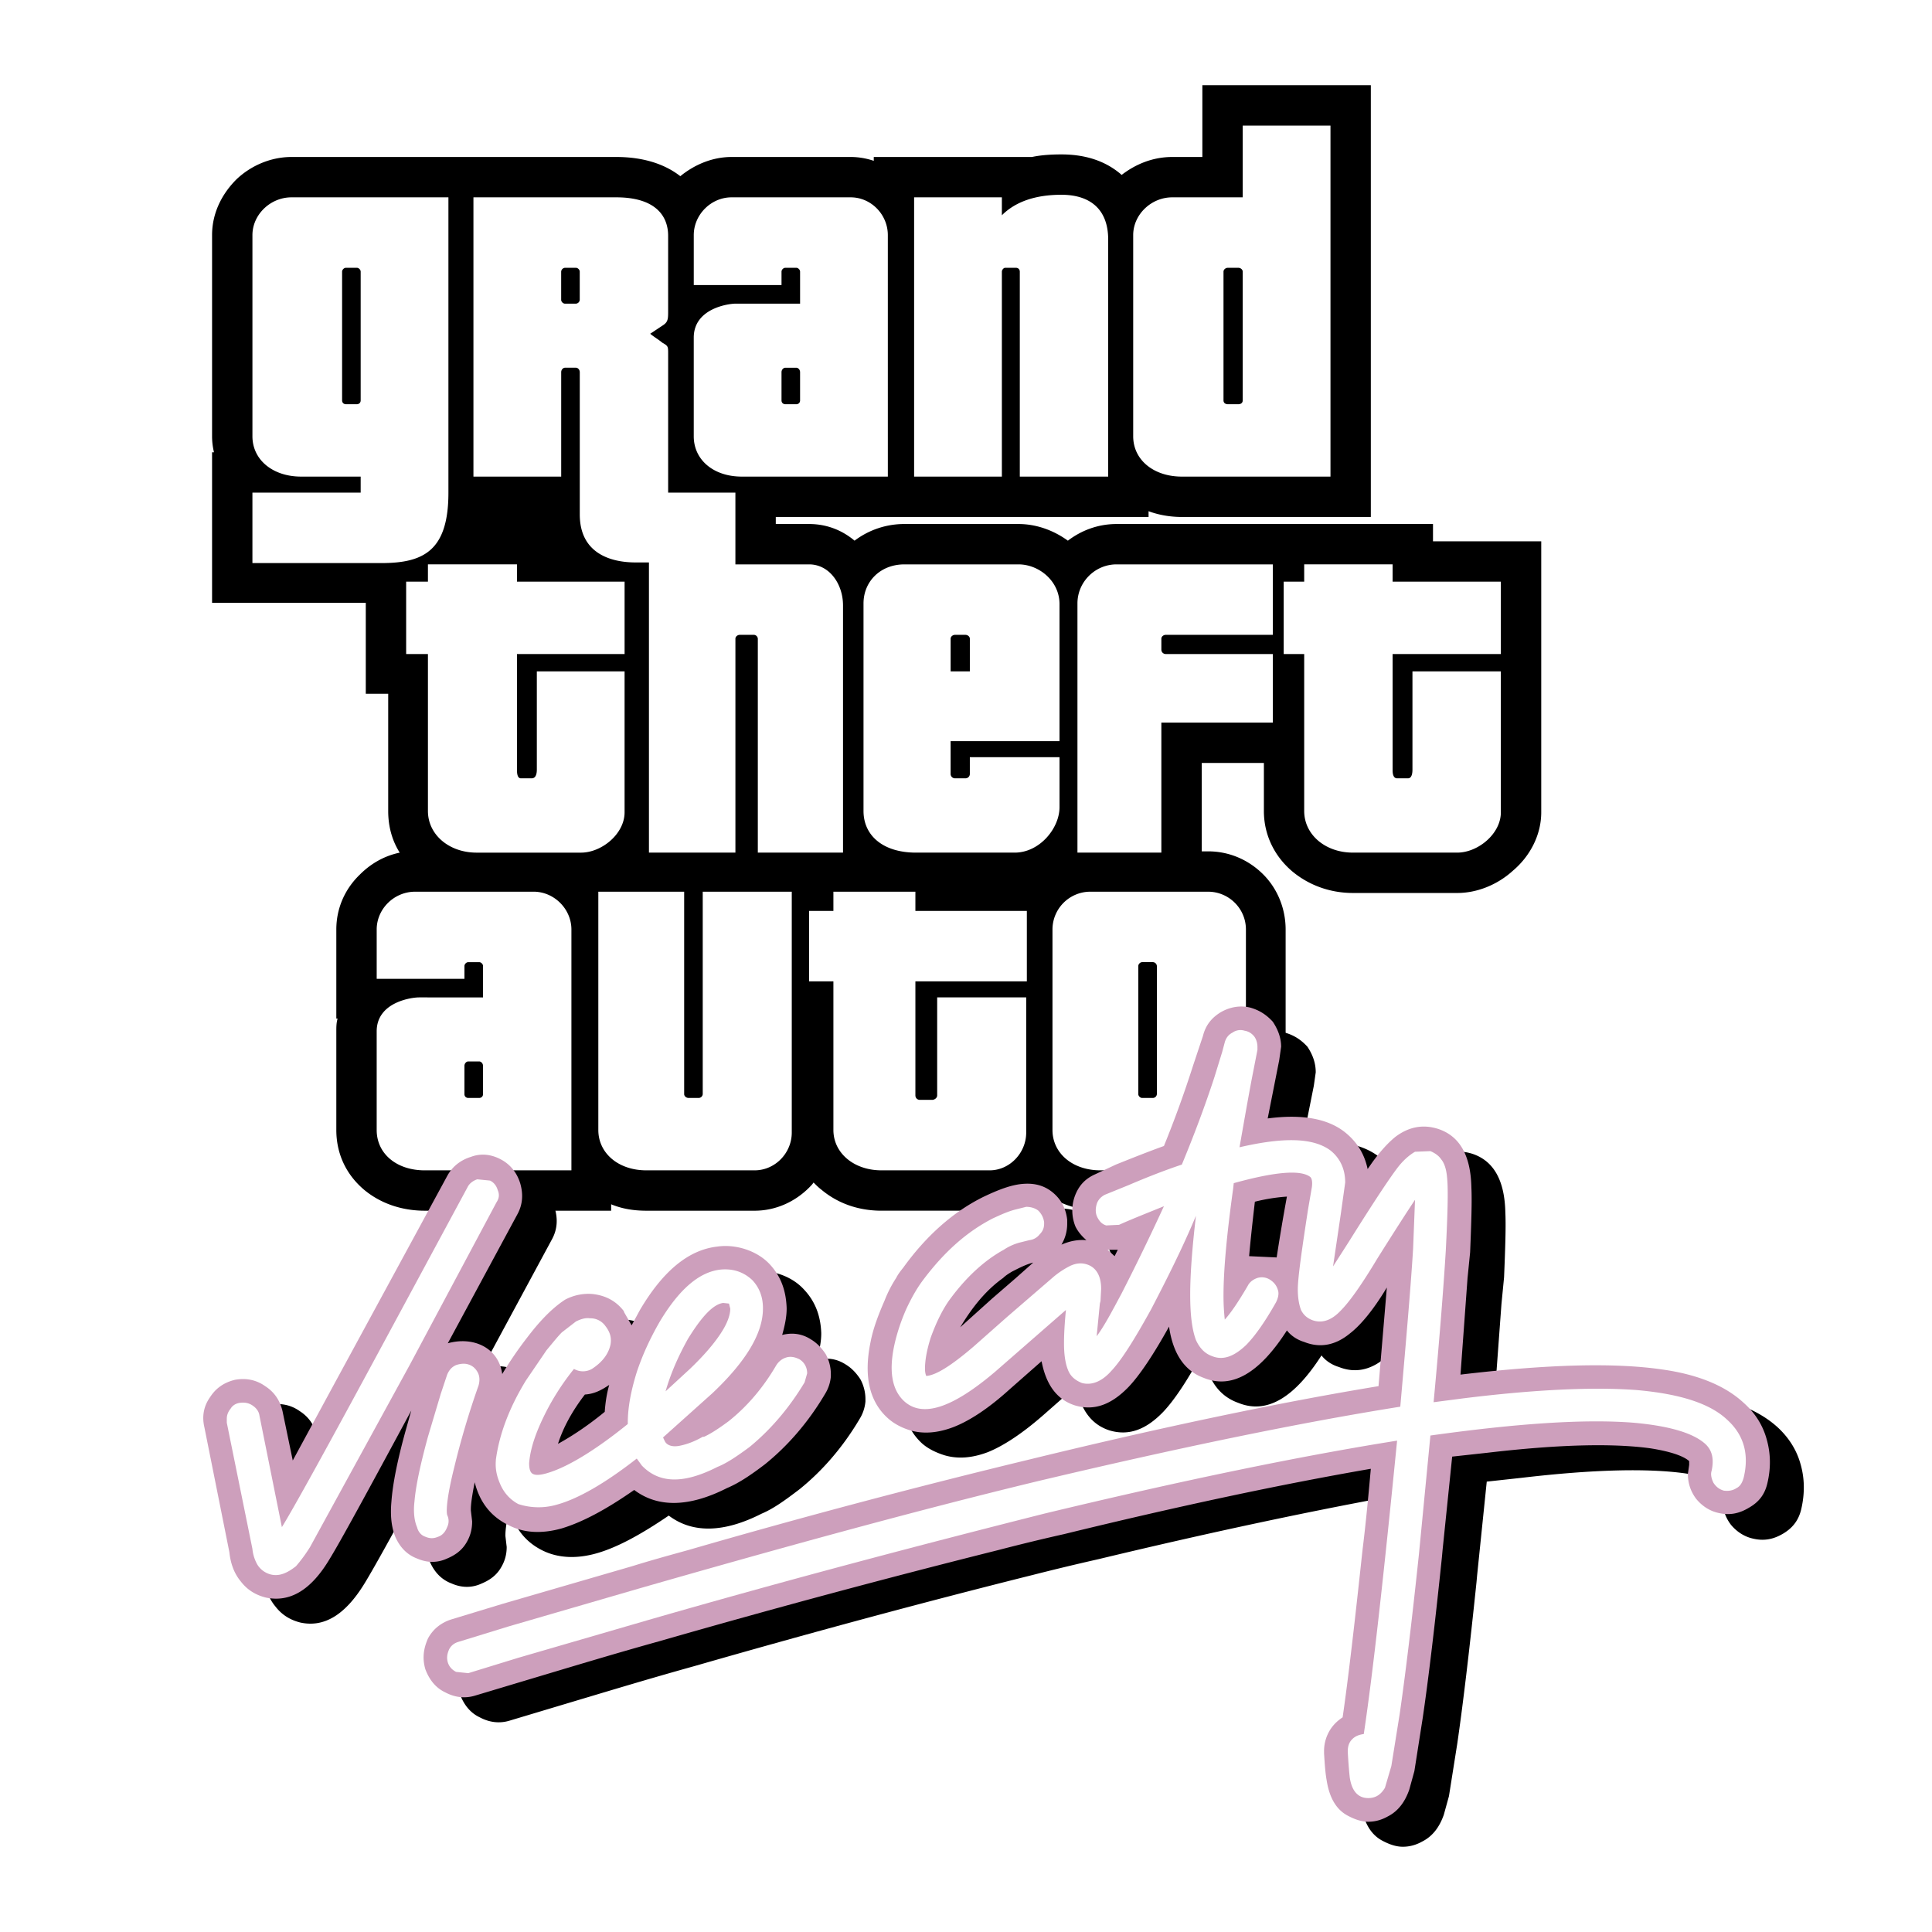
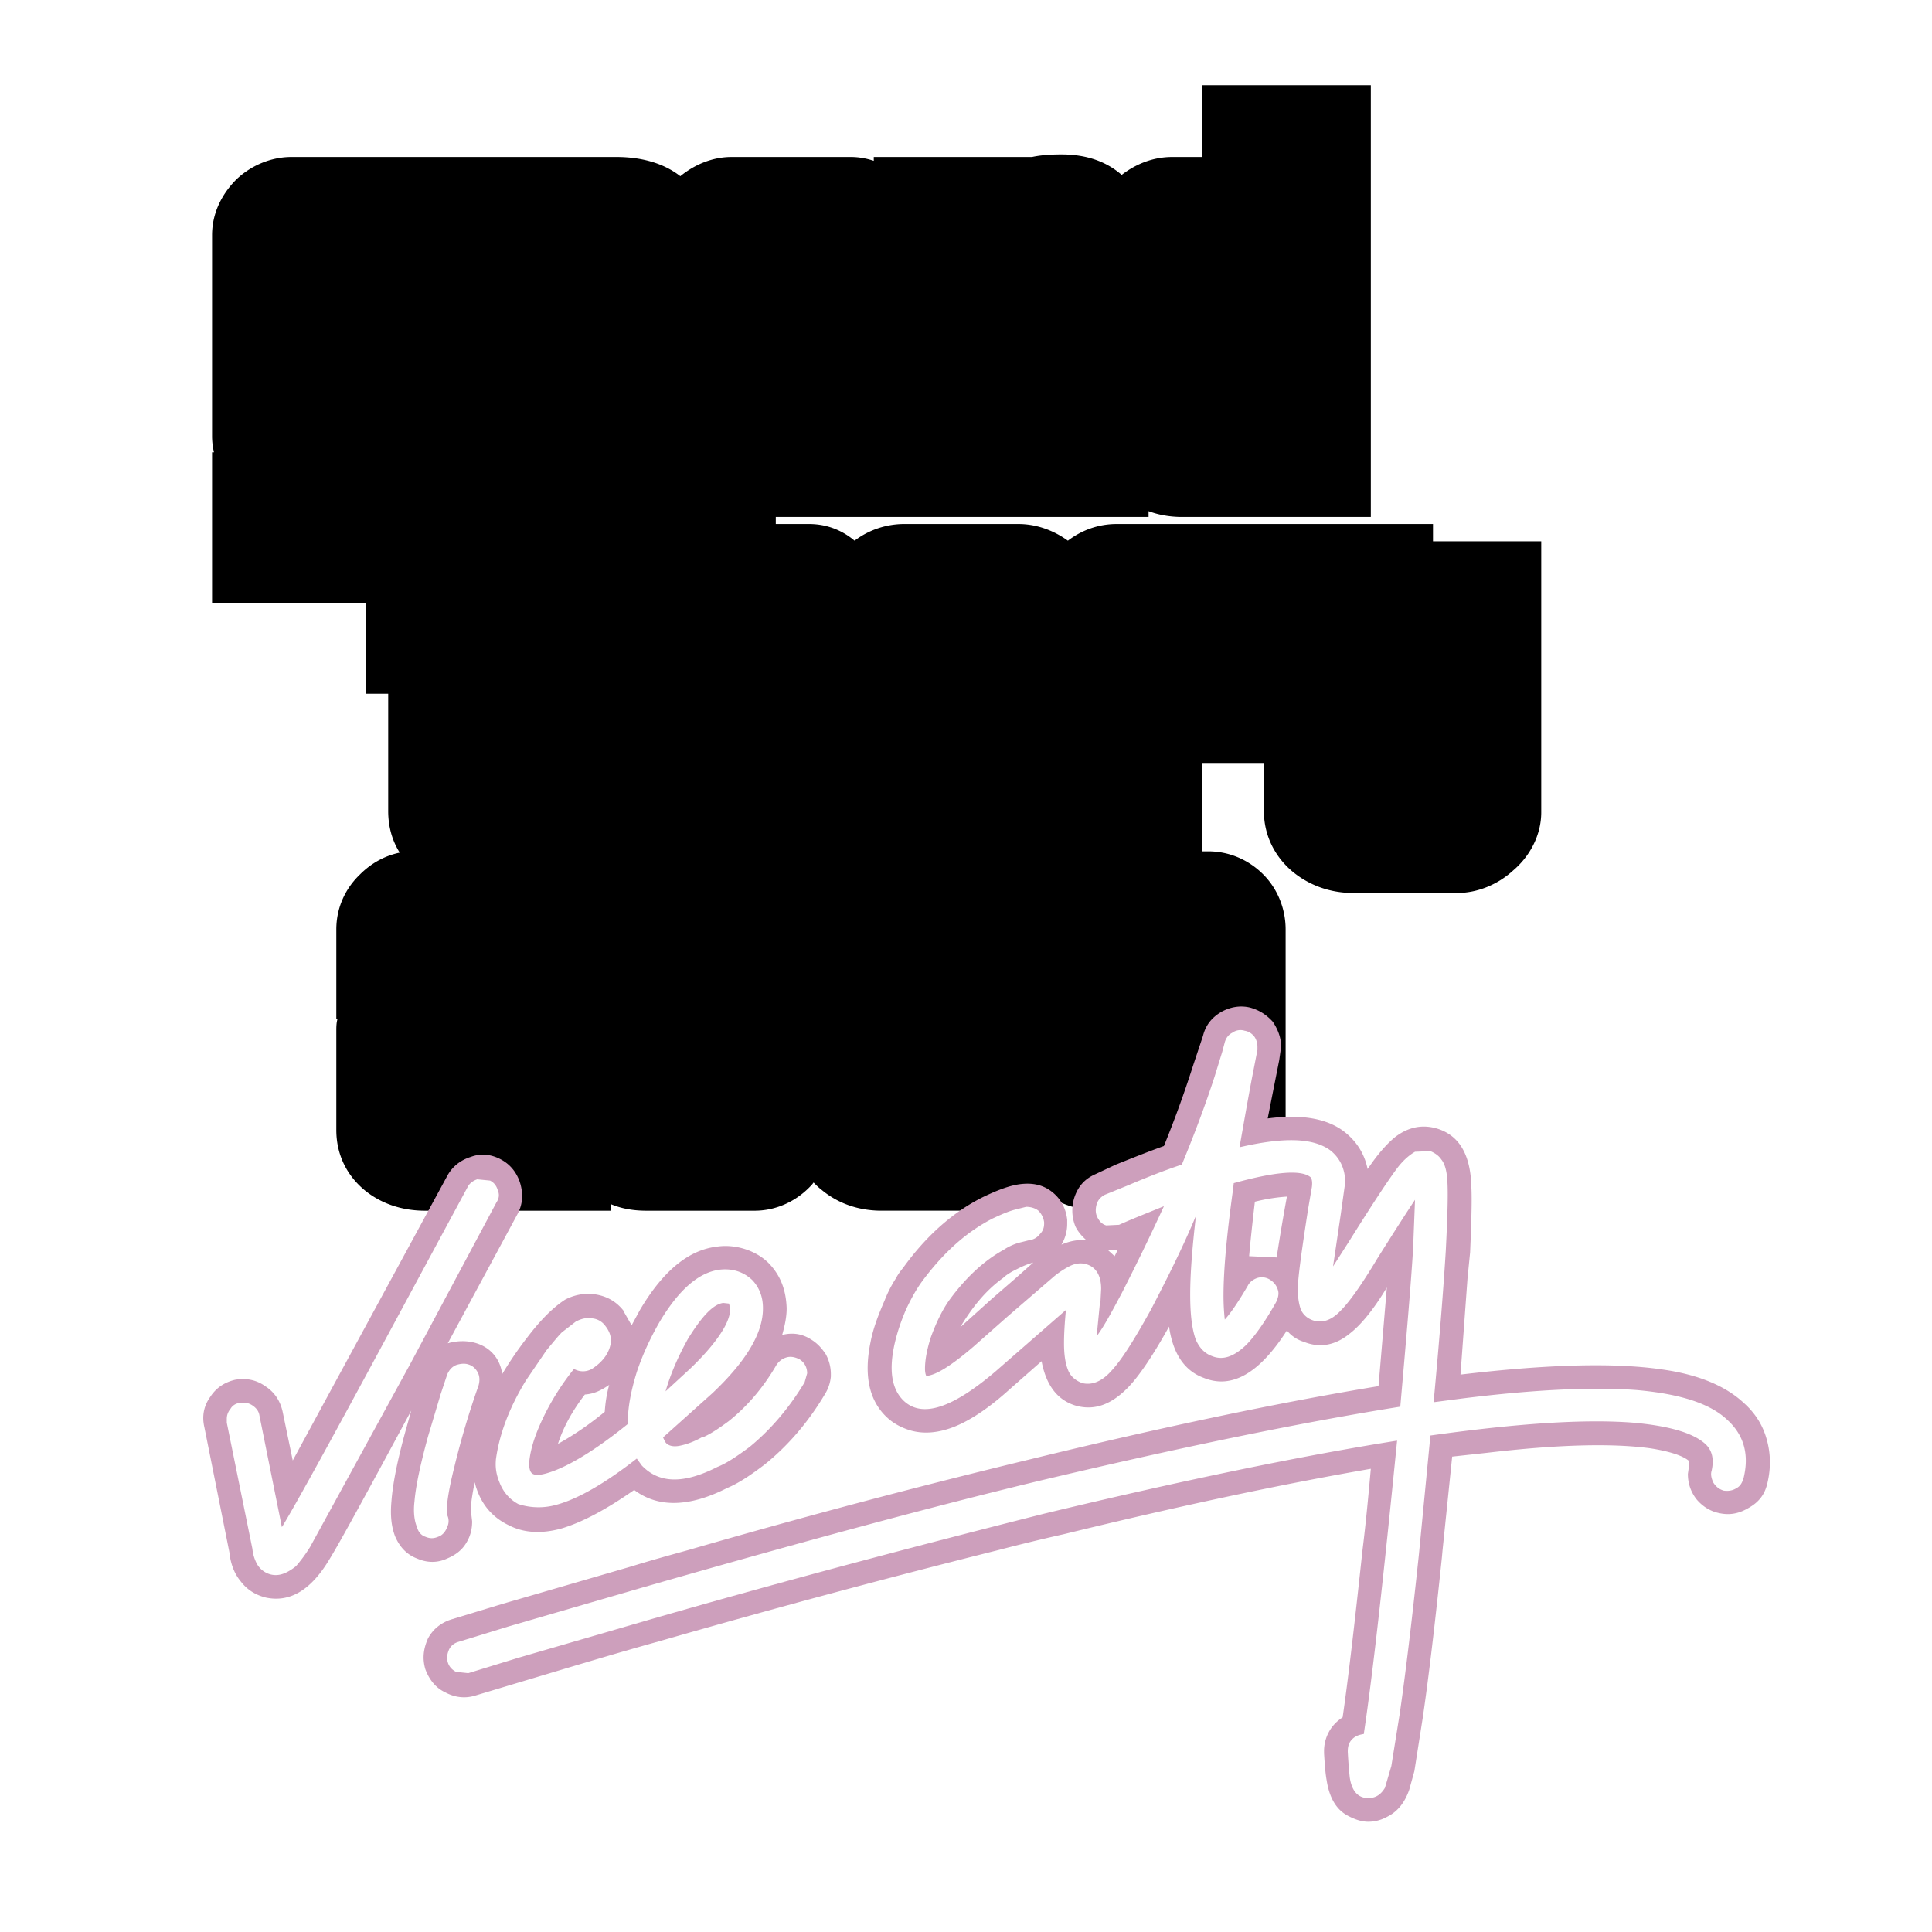
<svg xmlns="http://www.w3.org/2000/svg" width="2500" height="2500" viewBox="0 0 192.756 192.756">
  <g fill-rule="evenodd" clip-rule="evenodd">
    <path fill="#fff" d="M0 0h192.756v192.756H0V0z" />
-     <path d="M149.805 130.058l.256-2.62c.127-3.067.191-5.177.127-6.454-.062-3.196-1.15-5.178-3.322-5.88-1.471-.448-2.875-.192-4.219.83-.701.575-1.469 1.406-2.299 2.557l-.449.64c-.318-1.534-1.086-2.748-2.301-3.707-1.725-1.342-4.281-1.789-7.668-1.342l1.15-5.752.191-1.342c0-.959-.318-1.79-.83-2.557-.639-.703-1.344-1.15-2.238-1.406-1.021-.256-2.045-.063-2.939.447-.957.575-1.533 1.343-1.789 2.365l-1.021 3.131a308.848 308.848 0 0 1-2.877 7.861c-1.598.574-3.195 1.214-4.793 1.853l-2.045.959c-1.023.447-1.662 1.15-2.045 2.173a4.221 4.221 0 0 0 .062 3.068c.258.51.641.958 1.088 1.342-.83-.064-1.598.063-2.492.447a4.03 4.03 0 0 0 .574-2.109v-.384c-.127-1.086-.574-1.98-1.406-2.684-.83-.703-1.789-.959-2.875-.895-1.215.063-2.621.574-4.219 1.342-2.875 1.47-5.56 3.835-7.86 7.094-.256.319-.575.64-.767 1.022a12.202 12.202 0 0 0-1.15 2.237c-.639 1.405-1.086 2.748-1.342 4.09-.703 3.387-.127 5.943 1.662 7.604.639.576 1.47.959 2.3 1.215 1.342.384 2.749.256 4.282-.319 1.598-.64 3.516-1.917 5.623-3.771l3.195-2.812c.447 2.365 1.535 3.835 3.324 4.41 1.916.575 3.643-.064 5.367-1.854 1.088-1.15 2.43-3.132 3.963-6.008.385 2.685 1.533 4.41 3.516 5.113 2.811 1.149 5.559-.447 8.307-4.729.449.575 1.088.958 1.727 1.15 1.598.639 3.131.319 4.537-.831 1.088-.831 2.365-2.364 3.707-4.537l-.83 9.777c-9.715 1.598-21.346 4.027-34.703 7.286a1019.9 1019.9 0 0 0-34.191 9.074c-1.853.512-3.706 1.023-5.56 1.599l-12.974 3.771-5.049 1.533c-1.022.32-1.854.959-2.365 1.918-.447 1.022-.575 1.98-.255 3.067.383 1.022 1.022 1.854 1.981 2.301.958.511 1.981.639 3.003.319l5.113-1.533c4.282-1.278 8.691-2.621 13.292-3.899 12.015-3.451 23.199-6.454 33.681-9.075a252.317 252.317 0 0 1 6.646-1.597c11.439-2.748 21.729-4.922 30.611-6.52-.256 2.94-.512 5.624-.83 8.116-.768 7.158-1.406 12.719-1.982 16.745-.574.383-1.021.83-1.342 1.405s-.512 1.215-.512 1.917v.192c.064 1.086.129 1.981.256 2.684.256 1.662.895 2.876 2.045 3.516.703.383 1.406.639 2.109.639s1.342-.191 1.918-.512c1.021-.511 1.725-1.405 2.172-2.684l.512-1.854.83-5.24c.576-3.962 1.215-9.331 1.918-16.104l.064-.704.959-9.33 3.514-.384c7.094-.831 12.463-.959 16.232-.447 2.045.32 3.324.768 3.898 1.278v.384l-.127.895c0 .959.256 1.789.83 2.556.576.704 1.342 1.215 2.238 1.407 1.086.255 2.045.063 3.002-.512.959-.575 1.535-1.343 1.791-2.429.383-1.661.318-3.132-.064-4.474-.383-1.405-1.15-2.62-2.236-3.643-1.791-1.662-4.475-2.812-8.117-3.323-4.793-.703-11.504-.512-20.195.512l.705-9.584zm-85.573 10.609c-.32.895-.448 1.789-.511 2.684-1.79 1.471-3.323 2.492-4.601 3.195.511-1.598 1.406-3.259 2.62-4.921.958-.063 1.661-.447 2.492-.958zm-27.033-.831l10.864-20.004c.511-.958 1.342-1.598 2.365-1.917 1.022-.383 2.045-.256 3.003.256.959.511 1.598 1.342 1.917 2.364.32 1.087.256 2.109-.255 3.068l-6.966 12.909c2.492-.703 5.049.383 5.432 3.067a36.952 36.952 0 0 1 2.492-3.644c1.022-1.342 2.301-2.812 3.771-3.706a4.776 4.776 0 0 1 2.62-.575c1.279.128 2.429.64 3.26 1.662v.063l.767 1.342.831-1.533c2.301-3.835 4.857-6.008 7.733-6.327 1.789-.256 3.898.384 5.176 1.79 1.086 1.149 1.662 2.556 1.726 4.345v.064c0 .831-.192 1.726-.448 2.62 1.022-.255 1.981-.128 2.876.447.639.384 1.086.895 1.47 1.47.32.575.511 1.278.511 1.981v.256a3.946 3.946 0 0 1-.575 1.726c-1.662 2.812-3.707 5.176-6.008 7.029-1.342 1.023-2.556 1.918-3.771 2.429-3.771 1.917-6.902 1.981-9.267.192-2.812 1.917-5.176 3.195-7.222 3.771-2.045.575-3.834.447-5.304-.256-1.726-.831-2.876-2.237-3.388-4.282-.256 1.278-.383 2.173-.383 2.685v.128l.127 1.086c0 .768-.191 1.47-.639 2.173-.447.703-1.086 1.15-1.853 1.47-.958.447-1.981.447-3.003 0-1.023-.383-1.726-1.15-2.173-2.173-.383-.895-.511-2.045-.383-3.45.127-1.727.576-4.091 1.406-7.095l.576-2.045c-4.41 8.245-7.094 13.102-8.117 14.763-1.917 3.132-4.026 4.41-6.391 3.898-1.022-.255-1.853-.767-2.492-1.598-.64-.767-1.023-1.726-1.151-2.939l-2.492-12.462c-.255-1.087-.064-2.109.575-3.004.575-.896 1.406-1.47 2.492-1.726 1.086-.191 2.109 0 3.004.639.895.575 1.469 1.406 1.726 2.493l.958 4.921 4.603-8.371zm67.613-9.778l-2.428 2.045-3.131 2.812c1.086-1.918 2.428-3.579 4.217-4.857.32-.256.641-.447.959-.639.639-.32 1.342-.703 2.109-.895l-1.726 1.534zm26.012-2.11l-2.748-.127c.127-1.471.32-3.26.576-5.433a18.116 18.116 0 0 1 3.193-.511 210.6 210.6 0 0 0-1.021 6.071zm-15.849-.766l-.32.64-.701-.64h1.021z" />
    <path d="M53.878 52.281c0-.255 0-.447-.063-.703h-5.177c-.064.255-.064.447-.128.703h5.368z" fill="#ca0088" />
    <path d="M119.896 84.939h.639c2.172 0 4.09.894 5.496 2.3s2.236 3.387 2.236 5.496v20.259c0 2.109-.83 4.09-2.236 5.496-1.406 1.405-3.324 2.301-5.496 2.301h-10.736c-2.365 0-4.41-.767-5.943-2.045-1.406 1.278-3.195 2.045-5.113 2.045h-10.8c-2.365 0-4.41-.767-6.007-2.109-.255-.191-.512-.447-.767-.702-.128.191-.256.319-.447.511-1.406 1.405-3.323 2.301-5.432 2.301h-10.8c-1.278 0-2.429-.191-3.516-.64v.64H42.375c-2.365 0-4.474-.767-6.072-2.109-1.726-1.47-2.748-3.515-2.748-5.943v-9.842c0-.447 0-.831.128-1.278h-.128V92.737c0-2.173.895-4.09 2.364-5.496 1.086-1.086 2.429-1.854 3.962-2.173-.767-1.214-1.15-2.62-1.15-4.154V69.217h-2.237V60.142H21.158V45.124h.191a6.863 6.863 0 0 1-.191-1.598V23.458c0-2.173.958-4.09 2.429-5.56 1.406-1.342 3.387-2.236 5.496-2.236h32.402c2.812 0 4.921.767 6.391 1.917 1.406-1.15 3.196-1.917 5.112-1.917h11.887c.767 0 1.534.128 2.301.383v-.383h15.786c.895-.192 1.916-.256 2.939-.256 2.363 0 4.408.639 6.008 2.045 1.404-1.086 3.131-1.789 5.047-1.789h3.004V8.504h16.808v43.074h-18.853c-1.15 0-2.301-.192-3.322-.576v.576H77.4v.703h3.323c1.789 0 3.323.64 4.537 1.662a8.202 8.202 0 0 1 4.985-1.662h11.375c1.791 0 3.516.64 4.922 1.662 1.342-1.022 3.004-1.662 4.857-1.662H142.97v1.726h10.8v27.034c0 2.3-1.15 4.409-2.812 5.815-1.533 1.406-3.578 2.237-5.561 2.237h-10.416c-2.365 0-4.475-.831-6.072-2.173-1.725-1.47-2.811-3.579-2.811-6.007V76.12h-6.199v8.819h-.003z" />
-     <path d="M108.775 88.965h11.76c2.045 0 3.771 1.662 3.771 3.771v20.259c0 2.045-1.727 3.771-3.771 3.771h-10.736c-2.812 0-4.793-1.726-4.793-4.026V92.735a3.776 3.776 0 0 1 3.769-3.77zm2.621-32.657h15.594v7.03h-10.674c-.256 0-.447.191-.447.383v1.086c0 .256.191.447.447.447h10.674v6.838h-11.121v12.974h-8.371v-24.86c0-2.173 1.789-3.898 3.898-3.898zm-64.164-36.62h14.252c3.834 0 5.176 1.789 5.176 3.834V31c0 .767 0 1.086-.447 1.406l-1.342.894c.384.32.831.575 1.215.895.575.319.575.383.575 1.086V49.15h6.71v7.158h7.35c2.045 0 3.387 1.981 3.387 4.09v24.669h-8.5V63.721a.411.411 0 0 0-.383-.383h-1.406c-.255 0-.447.191-.447.383v21.345h-8.627v-28.95h-1.15c-.958 0-5.751.063-5.751-4.793V37.135c0-.256-.192-.448-.384-.448h-1.086c-.191 0-.383.192-.383.448v10.417h-8.756V19.688h-.003zm9.139 7.03a.412.412 0 0 0-.383.383v2.812c0 .192.192.384.383.384h1.086a.412.412 0 0 0 .384-.384v-2.812c0-.192-.192-.383-.384-.383h-1.086zm73.75 29.59h8.82v1.726h10.801v7.222h-10.801v11.567c0 .192 0 .831.447.831h1.086c.447 0 .447-.703.447-.895V66.98h8.82v14.06c0 2.172-2.303 4.026-4.348 4.026h-10.416c-2.748 0-4.857-1.79-4.857-4.154V65.255h-2.045v-7.222h2.045v-1.725h.001zm-87.426 0v1.726h-2.173v7.222h2.173v15.658c0 2.364 2.109 4.154 4.857 4.154h10.417c2.045 0 4.346-1.854 4.346-4.026V66.98H53.56v9.778c0 .192 0 .895-.511.895h-1.086c-.383 0-.383-.639-.383-.831V65.255h10.736v-7.222H51.578v-1.726h-8.883v.001zm40.454 32.657h8.18v1.917h11.12v7.03h-11.12v11.375c0 .256.191.448.447.448h1.215c.255 0 .511-.192.511-.448V99.51h8.883v13.484c0 2.045-1.662 3.771-3.643 3.771h-10.8c-2.748 0-4.793-1.726-4.793-4.026V97.912H80.72v-7.03h2.429v-1.917zm12.143-25.627h1.022c.256 0 .448.191.448.383v3.259h-1.917v-3.259c-.001-.192.191-.383.447-.383zm-5.05-7.03c-2.428 0-4.089 1.726-4.089 3.898v20.707c0 2.428 1.917 4.154 5.24 4.154h9.841c2.492 0 4.475-2.429 4.475-4.538v-4.984h-8.948v1.661a.437.437 0 0 1-.448.448h-1.022a.437.437 0 0 1-.448-.448v-3.259h10.865V60.27c0-2.301-2.047-3.962-4.092-3.962H90.242zM78.995 88.965v24.029c0 2.045-1.662 3.771-3.707 3.771h-10.8c-2.812 0-4.793-1.726-4.793-4.026V88.965h8.564v20.194c0 .192.191.384.447.384h1.022a.412.412 0 0 0 .384-.384V88.965h8.883zm12.206-69.277h8.756v1.789c1.342-1.342 3.322-2.045 5.943-2.045 2.748 0 4.664 1.342 4.664 4.474v23.646h-8.818v-20.45c0-.192-.129-.383-.385-.383h-1.086c-.127 0-.318.191-.318.383v20.451h-8.756V19.688zm-56.686 7.03h1.086c.191 0 .383.191.383.383v12.846c0 .255-.191.383-.383.383h-1.086c-.192 0-.384-.127-.384-.383V27.102c0-.192.192-.384.384-.384zm-5.432-7.03c-2.109 0-3.898 1.725-3.898 3.77v20.067c0 2.365 2.045 4.026 4.856 4.026h5.943v1.598h-10.8v7.03h12.845c4.218 0 6.71-1.214 6.71-7.03V19.688H29.083zM46.721 105.9h1.086c.192 0 .384.191.384.447v2.812c0 .256-.192.384-.384.384h-1.086c-.192 0-.384-.128-.384-.384v-2.812c0-.255.192-.447.384-.447zm-5.304-16.935c-2.109 0-3.834 1.726-3.834 3.771v4.921h8.755v-1.278c0-.191.192-.383.384-.383h1.086c.192 0 .384.192.384.383v3.132H41.8c-.703 0-4.218.447-4.218 3.387v9.842c0 2.365 1.981 4.026 4.793 4.026H57.01V92.735c0-2.045-1.726-3.771-3.771-3.771H41.417v.001zm36.938-52.277c-.191 0-.383.192-.383.448v2.812c0 .255.192.383.383.383h1.086c.192 0 .383-.127.383-.383v-2.812c0-.256-.191-.448-.383-.448h-1.086zm-5.368-17c-2.044 0-3.77 1.725-3.77 3.77v4.985h8.755v-1.342c0-.192.192-.383.383-.383h1.086c.192 0 .383.191.383.383v3.195h-6.455c-.639 0-4.154.447-4.154 3.387v9.842c0 2.365 1.981 4.026 4.793 4.026h14.571V23.458c0-2.045-1.662-3.77-3.707-3.77H72.987zm49.529 7.03h1.023c.256 0 .447.191.447.383v12.846c0 .255-.191.383-.447.383h-1.023c-.256 0-.447-.127-.447-.383V27.102c-.001-.192.191-.384.447-.384zm-5.561-7.03c-2.107 0-3.896 1.725-3.896 3.77v20.067c0 2.365 2.045 4.026 4.855 4.026h14.828V12.529h-8.756v7.158h-7.031v.001zm-3.002 76.307c-.191 0-.385.192-.385.383v12.781c0 .192.193.384.385.384h1.086a.412.412 0 0 0 .383-.384V96.378a.412.412 0 0 0-.383-.383h-1.086z" fill="#fff" />
    <path d="M146.418 127.501l.256-2.556c.127-3.067.191-5.177.127-6.455-.064-3.195-1.15-5.177-3.387-5.88-1.469-.447-2.875-.191-4.217.831-.703.575-1.471 1.406-2.303 2.557l-.445.639c-.32-1.533-1.088-2.747-2.303-3.706-1.725-1.343-4.281-1.79-7.668-1.343l1.15-5.815.191-1.342c0-.895-.32-1.726-.83-2.492-.641-.703-1.342-1.15-2.236-1.406-1.023-.256-2.047-.064-2.941.447-.959.575-1.533 1.342-1.789 2.365l-1.021 3.066a109.276 109.276 0 0 1-2.877 7.926c-1.598.574-3.195 1.214-4.793 1.853l-2.045.959c-1.023.447-1.662 1.15-2.045 2.173a4.218 4.218 0 0 0 .064 3.067c.256.511.639.959 1.086 1.342-.83-.063-1.598.064-2.492.447a4.024 4.024 0 0 0 .574-2.108v-.384c-.127-1.086-.574-1.981-1.406-2.684-.83-.703-1.789-.959-2.875-.895-1.215.063-2.557.574-4.154 1.342-2.939 1.47-5.624 3.834-7.924 7.029-.256.319-.511.64-.703 1.022a12.264 12.264 0 0 0-1.15 2.237c-.639 1.47-1.15 2.812-1.406 4.154-.702 3.387-.127 5.943 1.726 7.604.639.575 1.406.959 2.236 1.215 1.342.383 2.749.256 4.282-.32 1.662-.639 3.578-1.916 5.623-3.771l3.195-2.812c.449 2.364 1.535 3.835 3.324 4.409 1.916.575 3.643-.063 5.367-1.853 1.088-1.15 2.43-3.132 4.027-6.008.383 2.685 1.533 4.41 3.451 5.112 2.812 1.15 5.561-.447 8.309-4.729.447.575 1.086.958 1.725 1.15 1.598.639 3.131.319 4.537-.831 1.086-.831 2.365-2.365 3.707-4.602l-.83 9.842c-9.715 1.598-21.346 4.026-34.703 7.286a782.412 782.412 0 0 0-34.19 9.074c-1.854.512-3.707 1.022-5.56 1.599l-12.974 3.77-5.048 1.534c-1.023.319-1.854.959-2.365 1.917-.447 1.023-.575 1.981-.256 3.067.384 1.023 1.022 1.854 1.981 2.302.958.511 1.981.639 3.003.319l5.113-1.534c4.282-1.278 8.691-2.62 13.293-3.898a1006.566 1006.566 0 0 1 33.743-9.075 200.498 200.498 0 0 1 6.584-1.598c11.502-2.812 21.729-4.984 30.611-6.519-.256 2.876-.512 5.56-.83 8.116-.768 7.158-1.406 12.718-1.982 16.681-.574.383-1.021.831-1.342 1.406a3.978 3.978 0 0 0-.512 1.98v.192c.064 1.086.129 1.981.256 2.684.256 1.662.895 2.876 2.045 3.515.703.384 1.406.64 2.109.64s1.342-.191 1.918-.512c1.021-.511 1.725-1.405 2.172-2.684l.512-1.854.832-5.304c.574-3.899 1.213-9.268 1.916-16.041l.064-.704.959-9.33 3.514-.384c7.094-.831 12.463-.959 16.234-.447 2.043.32 3.322.767 3.896 1.278v.384l-.127.895c0 .895.256 1.726.83 2.492.576.703 1.342 1.214 2.238 1.406 1.086.256 2.045.063 3.002-.512 1.023-.575 1.598-1.342 1.854-2.429.385-1.598.32-3.067-.062-4.409-.385-1.406-1.15-2.621-2.301-3.643-1.791-1.662-4.475-2.812-8.117-3.323-4.793-.704-11.504-.512-20.131.511l.704-9.644zm-85.637 10.673c-.255.896-.383 1.79-.447 2.685-1.79 1.47-3.388 2.492-4.665 3.195.511-1.598 1.405-3.26 2.684-4.921.958-.064 1.661-.447 2.428-.959zm-27.033-.831l10.864-20.003c.512-.958 1.342-1.598 2.365-1.917 1.022-.384 2.045-.256 3.003.256.959.511 1.598 1.342 1.917 2.364.32 1.087.256 2.108-.255 3.067l-6.966 12.91c2.493-.703 5.049.383 5.432 3.067a36.834 36.834 0 0 1 2.492-3.644c1.023-1.342 2.301-2.812 3.771-3.77a4.984 4.984 0 0 1 2.684-.576c1.278.128 2.364.64 3.195 1.726v.064l.767 1.342.831-1.534c2.301-3.898 4.857-6.007 7.733-6.326 1.79-.256 3.899.384 5.177 1.726 1.086 1.15 1.662 2.557 1.726 4.409v.064c0 .83-.192 1.726-.447 2.62 1.023-.256 1.981-.128 2.875.447.639.384 1.087.895 1.47 1.47.32.575.512 1.278.512 1.981v.255a3.963 3.963 0 0 1-.575 1.727c-1.661 2.812-3.707 5.176-6.007 7.029-1.342 1.022-2.556 1.854-3.771 2.365-3.771 1.916-6.902 1.98-9.267.191-2.748 1.917-5.112 3.195-7.222 3.834-2.045.575-3.834.447-5.304-.319-1.725-.831-2.875-2.236-3.387-4.282-.255 1.278-.383 2.174-.383 2.685v.128l.128 1.086c0 .831-.192 1.534-.639 2.237s-1.087 1.15-1.854 1.47c-.958.447-1.981.447-3.003 0-1.023-.383-1.726-1.15-2.173-2.173-.383-.958-.511-2.108-.383-3.515.128-1.726.575-4.026 1.406-7.03l.575-2.045c-4.41 8.181-7.094 13.102-8.117 14.763-1.853 3.132-3.962 4.41-6.391 3.898-1.022-.256-1.854-.767-2.493-1.598-.639-.768-1.022-1.726-1.15-2.939l-2.493-12.463c-.255-1.086-.064-2.108.575-3.003.575-.896 1.406-1.47 2.493-1.726 1.086-.192 2.109 0 3.003.639.895.575 1.47 1.406 1.726 2.492l1.022 4.922 4.538-8.371zm67.613-9.842l-2.363 2.045-3.196 2.877c1.15-1.918 2.493-3.644 4.282-4.922.256-.255.576-.447.895-.639.639-.319 1.342-.703 2.109-.895l-1.727 1.534zm26.012-2.045l-2.748-.128c.129-1.47.32-3.259.574-5.433a18.204 18.204 0 0 1 3.197-.51 200.209 200.209 0 0 0-1.023 6.071zm-15.85-.767l-.318.639-.703-.639h1.021z" fill="#cd9fbc" />
    <path d="M76.119 130.569v-.064c0-1.15-.383-2.045-1.022-2.748l-.063-.063c-.895-.831-1.981-1.15-3.196-1.022-2.108.256-4.09 1.981-6.007 5.176-.959 1.662-1.726 3.324-2.301 5.049-.575 1.854-.895 3.516-.895 5.049v.128c-3.004 2.429-5.496 3.963-7.35 4.665-1.022.384-1.726.512-2.109.32-.255-.128-.384-.448-.384-1.086.128-1.599.767-3.324 1.79-5.305a25.095 25.095 0 0 1 2.685-4.091 1.792 1.792 0 0 0 1.789 0c1.086-.703 1.662-1.533 1.854-2.428.127-.704-.064-1.278-.511-1.854a1.822 1.822 0 0 0-1.534-.768c-.448-.063-.895.064-1.406.319l-1.406 1.087c-.383.384-.895 1.022-1.533 1.789l-2.045 3.004c-1.726 2.812-2.684 5.496-3.004 7.925v.064c-.064.766.064 1.47.384 2.236.383.959 1.022 1.662 1.854 2.109a6.515 6.515 0 0 0 3.834.063c2.109-.575 4.793-2.109 7.988-4.602l.511.703c1.726 1.789 4.154 1.854 7.541.128.959-.383 1.981-1.087 3.195-1.981 2.109-1.726 3.962-3.897 5.497-6.454l.256-.896c0-.575-.256-1.087-.768-1.405-.383-.191-.831-.32-1.278-.191-.447.127-.767.383-1.023.766-1.342 2.301-2.939 4.154-4.792 5.625-.959.702-1.726 1.214-2.429 1.533h-.127c-.895.512-1.662.767-2.301.895-.639.128-1.086 0-1.342-.256-.128-.127-.191-.319-.319-.574l4.921-4.41c3.384-3.194 5.046-6.007 5.046-8.435zm87.17 8.117c4.346.384 7.35 1.342 9.076 3.004 1.598 1.47 2.172 3.387 1.598 5.751-.129.447-.32.831-.703 1.023-.385.255-.832.319-1.279.255-.447-.128-.766-.383-1.021-.767-.191-.384-.32-.831-.191-1.215.254-1.149.062-2.044-.641-2.684-1.213-1.086-3.578-1.789-7.156-2.109-4.857-.383-11.568.064-20.26 1.278l-1.15 11.888c-.703 6.646-1.342 11.95-1.918 15.913l-.83 5.177-.639 2.172c-.383.64-.895 1.023-1.662 1.023-1.021 0-1.662-.703-1.854-2.109a52.08 52.08 0 0 1-.191-2.492v-.064c0-.511.127-.895.447-1.214.32-.32.703-.447 1.15-.512.895-5.943 1.98-15.722 3.324-29.27-9.65 1.533-21.41 3.962-35.215 7.285-12.142 3.067-25.307 6.519-39.495 10.609l-12.973 3.771-4.985 1.533-1.214-.127c-.383-.192-.703-.512-.831-.959-.127-.447-.064-.831.128-1.278.192-.384.511-.64.958-.767l4.985-1.534 12.974-3.771c14.251-4.09 27.48-7.733 39.623-10.673 14.252-3.387 26.33-5.88 36.363-7.478.641-7.285 1.086-12.525 1.279-15.785l.191-4.857c-.768 1.15-2.045 3.132-3.771 5.88-1.533 2.557-2.748 4.282-3.643 5.177-.959 1.022-1.918 1.278-2.811.958-.512-.191-.896-.511-1.15-1.022-.193-.511-.32-1.214-.32-2.044 0-1.151.383-3.835 1.021-7.989l.385-2.236c.064-.512 0-.895-.193-1.023-.957-.702-3.449-.511-7.604.64l-.064.575c-.639 4.602-.959 8.116-.959 10.673 0 .959.064 1.789.129 2.364.639-.703 1.404-1.854 2.301-3.387.191-.384.574-.64.957-.768a1.512 1.512 0 0 1 1.279.192c.383.255.639.575.766 1.022.129.383 0 .83-.191 1.215-1.15 2.044-2.172 3.45-3.002 4.281-1.215 1.15-2.301 1.533-3.389 1.086-.703-.255-1.215-.767-1.598-1.598-.383-1.022-.574-2.492-.574-4.537 0-1.981.191-4.602.574-7.861-1.277 3.068-2.811 6.136-4.473 9.331-1.662 3.004-2.939 5.049-3.963 6.136-.959 1.086-1.98 1.47-2.939 1.214-.639-.256-1.15-.64-1.406-1.342-.256-.64-.383-1.534-.383-2.62 0-.896.062-1.981.191-3.324l-7.029 6.136c-4.283 3.644-7.287 4.665-9.14 2.939-1.214-1.15-1.534-3.067-.895-5.815.256-1.086.64-2.237 1.15-3.387.511-1.087 1.023-1.981 1.534-2.685 2.173-2.939 4.473-4.985 7.094-6.327.83-.384 1.533-.703 2.299-.895l1.023-.256c.447 0 .895.128 1.215.384.318.319.512.703.574 1.15v.128c0 .447-.127.767-.447 1.086a1.5 1.5 0 0 1-1.021.575l-.768.192a5.366 5.366 0 0 0-1.789.767c-1.98 1.087-3.835 2.812-5.496 5.112-.703 1.022-1.278 2.237-1.79 3.643-.383 1.215-.575 2.237-.575 3.132 0 .319.063.575.128.703.958-.063 2.492-1.022 4.729-2.939l3.324-2.94 4.664-4.025a8.616 8.616 0 0 1 1.662-1.087c.703-.319 1.342-.319 1.98 0 .703.384 1.088 1.15 1.088 2.301l-.064 1.214-.064.256-.32 3.26c.768-1.022 1.535-2.493 2.494-4.282a226.206 226.206 0 0 0 4.217-8.691c-1.725.703-3.195 1.278-4.473 1.854l-1.279.063c-.447-.128-.703-.447-.895-.831-.191-.383-.191-.83-.064-1.278.129-.447.449-.766.832-.958l2.363-.959c1.791-.767 3.58-1.47 5.305-2.045 1.215-2.939 2.301-5.815 3.26-8.755l.768-2.492.256-.959c.127-.447.383-.767.766-.959a1.37 1.37 0 0 1 1.215-.191c.383.063.703.256.959.575.191.256.318.639.318 1.022v.319l-.574 2.939c-.447 2.365-.83 4.602-1.215 6.774 4.41-1.022 7.35-.959 9.076.319.957.768 1.469 1.854 1.469 3.196l-.447 3.194-.766 5.177 1.596-2.492c2.557-4.09 4.219-6.582 4.986-7.541.574-.703 1.15-1.15 1.598-1.406l1.533-.063c.447.191.83.447 1.086.831.32.383.512 1.022.576 1.789.127 1.15.064 3.579-.129 7.35-.191 3.131-.574 8.244-1.213 15.082l2.939-.383c7.221-.896 13.038-1.151 17.319-.831zm-90.557-8.628l.127.512c0 .575-.255 1.342-.767 2.173-.703 1.15-1.79 2.429-3.259 3.834l-2.429 2.237c.511-1.79 1.278-3.516 2.237-5.241 1.342-2.173 2.493-3.45 3.515-3.578l.576.063zm-28.12 7.093l-.639 1.918-1.278 4.281c-.768 2.812-1.214 4.921-1.343 6.455-.127 1.086 0 1.98.256 2.557.128.511.447.83.831.958.447.192.831.192 1.278 0 .383-.128.703-.447.895-.958a1.353 1.353 0 0 0 0-1.215c-.127-.575.064-2.173.703-4.729a82.104 82.104 0 0 1 2.429-8.18c.128-.447.128-.896-.064-1.278-.192-.384-.511-.703-.958-.831-.384-.128-.831-.063-1.214.063-.448.193-.704.512-.896.959zm4.282-19.364c.383.192.639.512.767.959.192.447.128.831-.128 1.214l-8.627 16.169-9.97 18.214a15.003 15.003 0 0 1-1.406 1.918c-.895.702-1.662 1.021-2.493.83a2.216 2.216 0 0 1-1.342-.959 3.916 3.916 0 0 1-.511-1.598l-2.557-12.59v-.383c0-.384.128-.703.384-1.022.191-.32.511-.512.895-.575.511-.064.895 0 1.278.255.383.257.639.575.703 1.022l2.237 11.121c1.15-1.854 4.538-7.989 10.226-18.534l8.308-15.401c.192-.384.575-.64.959-.768l1.277.128z" fill="#fff" />
  </g>
</svg>